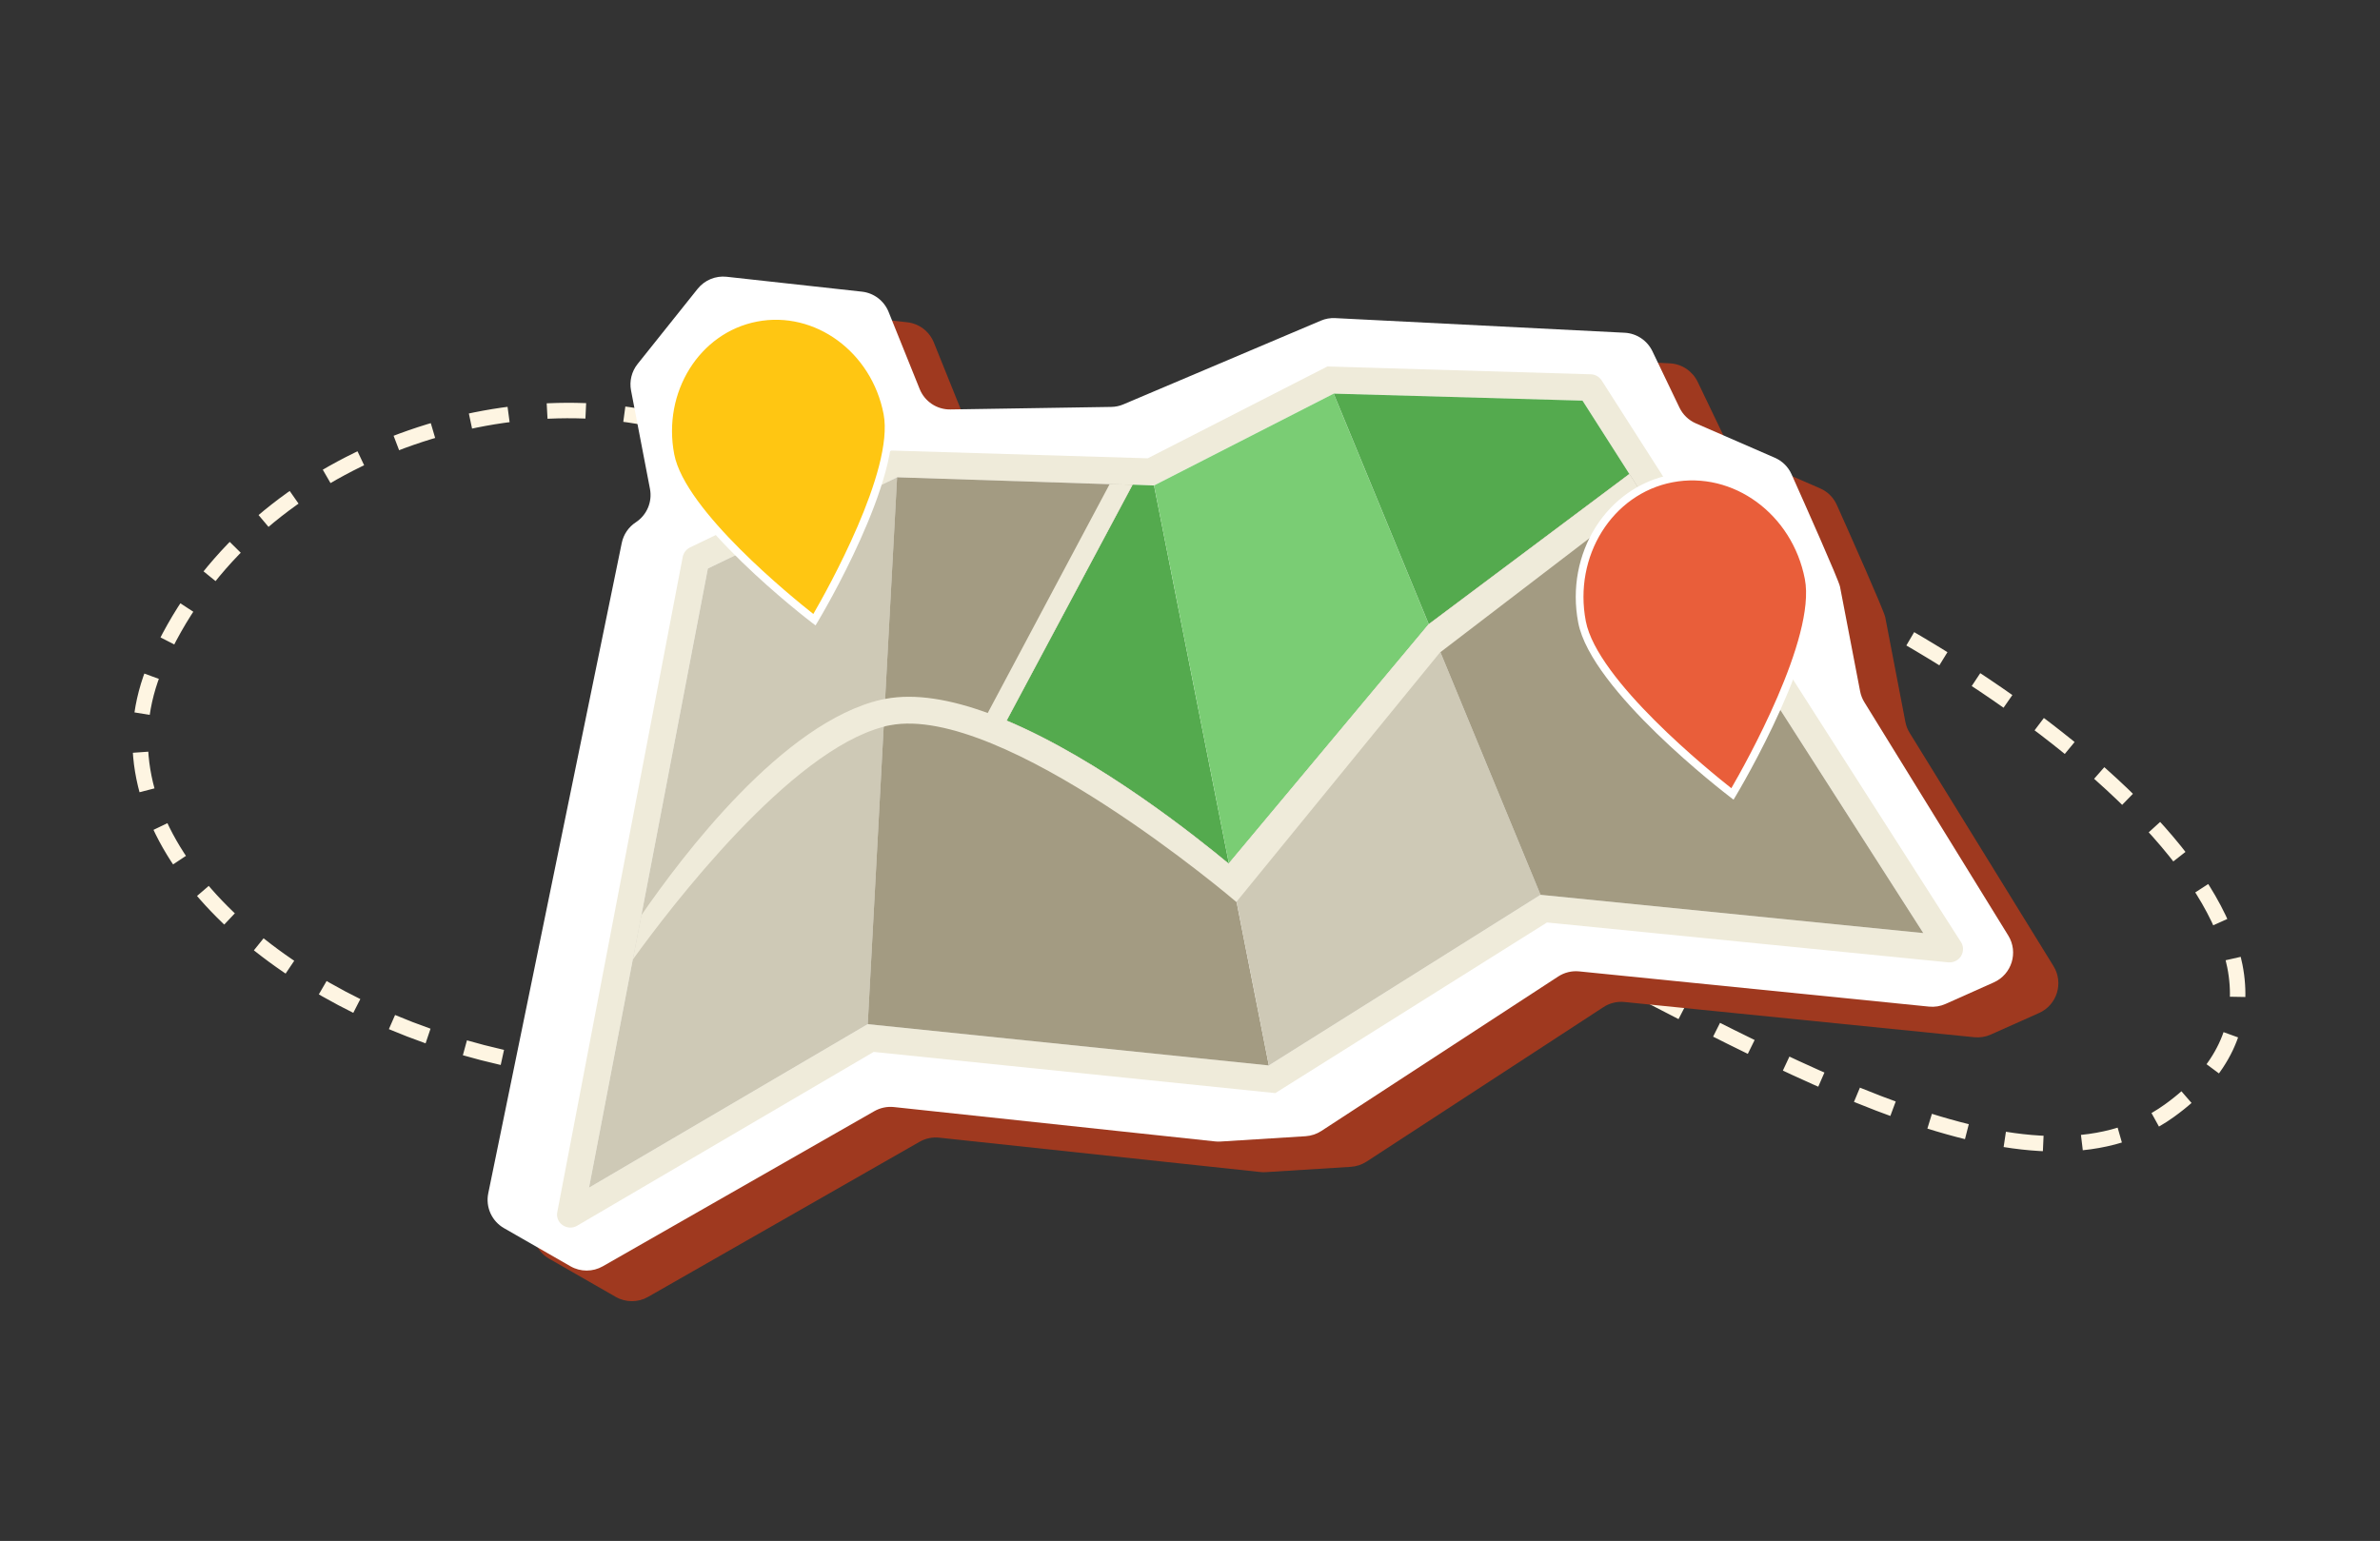
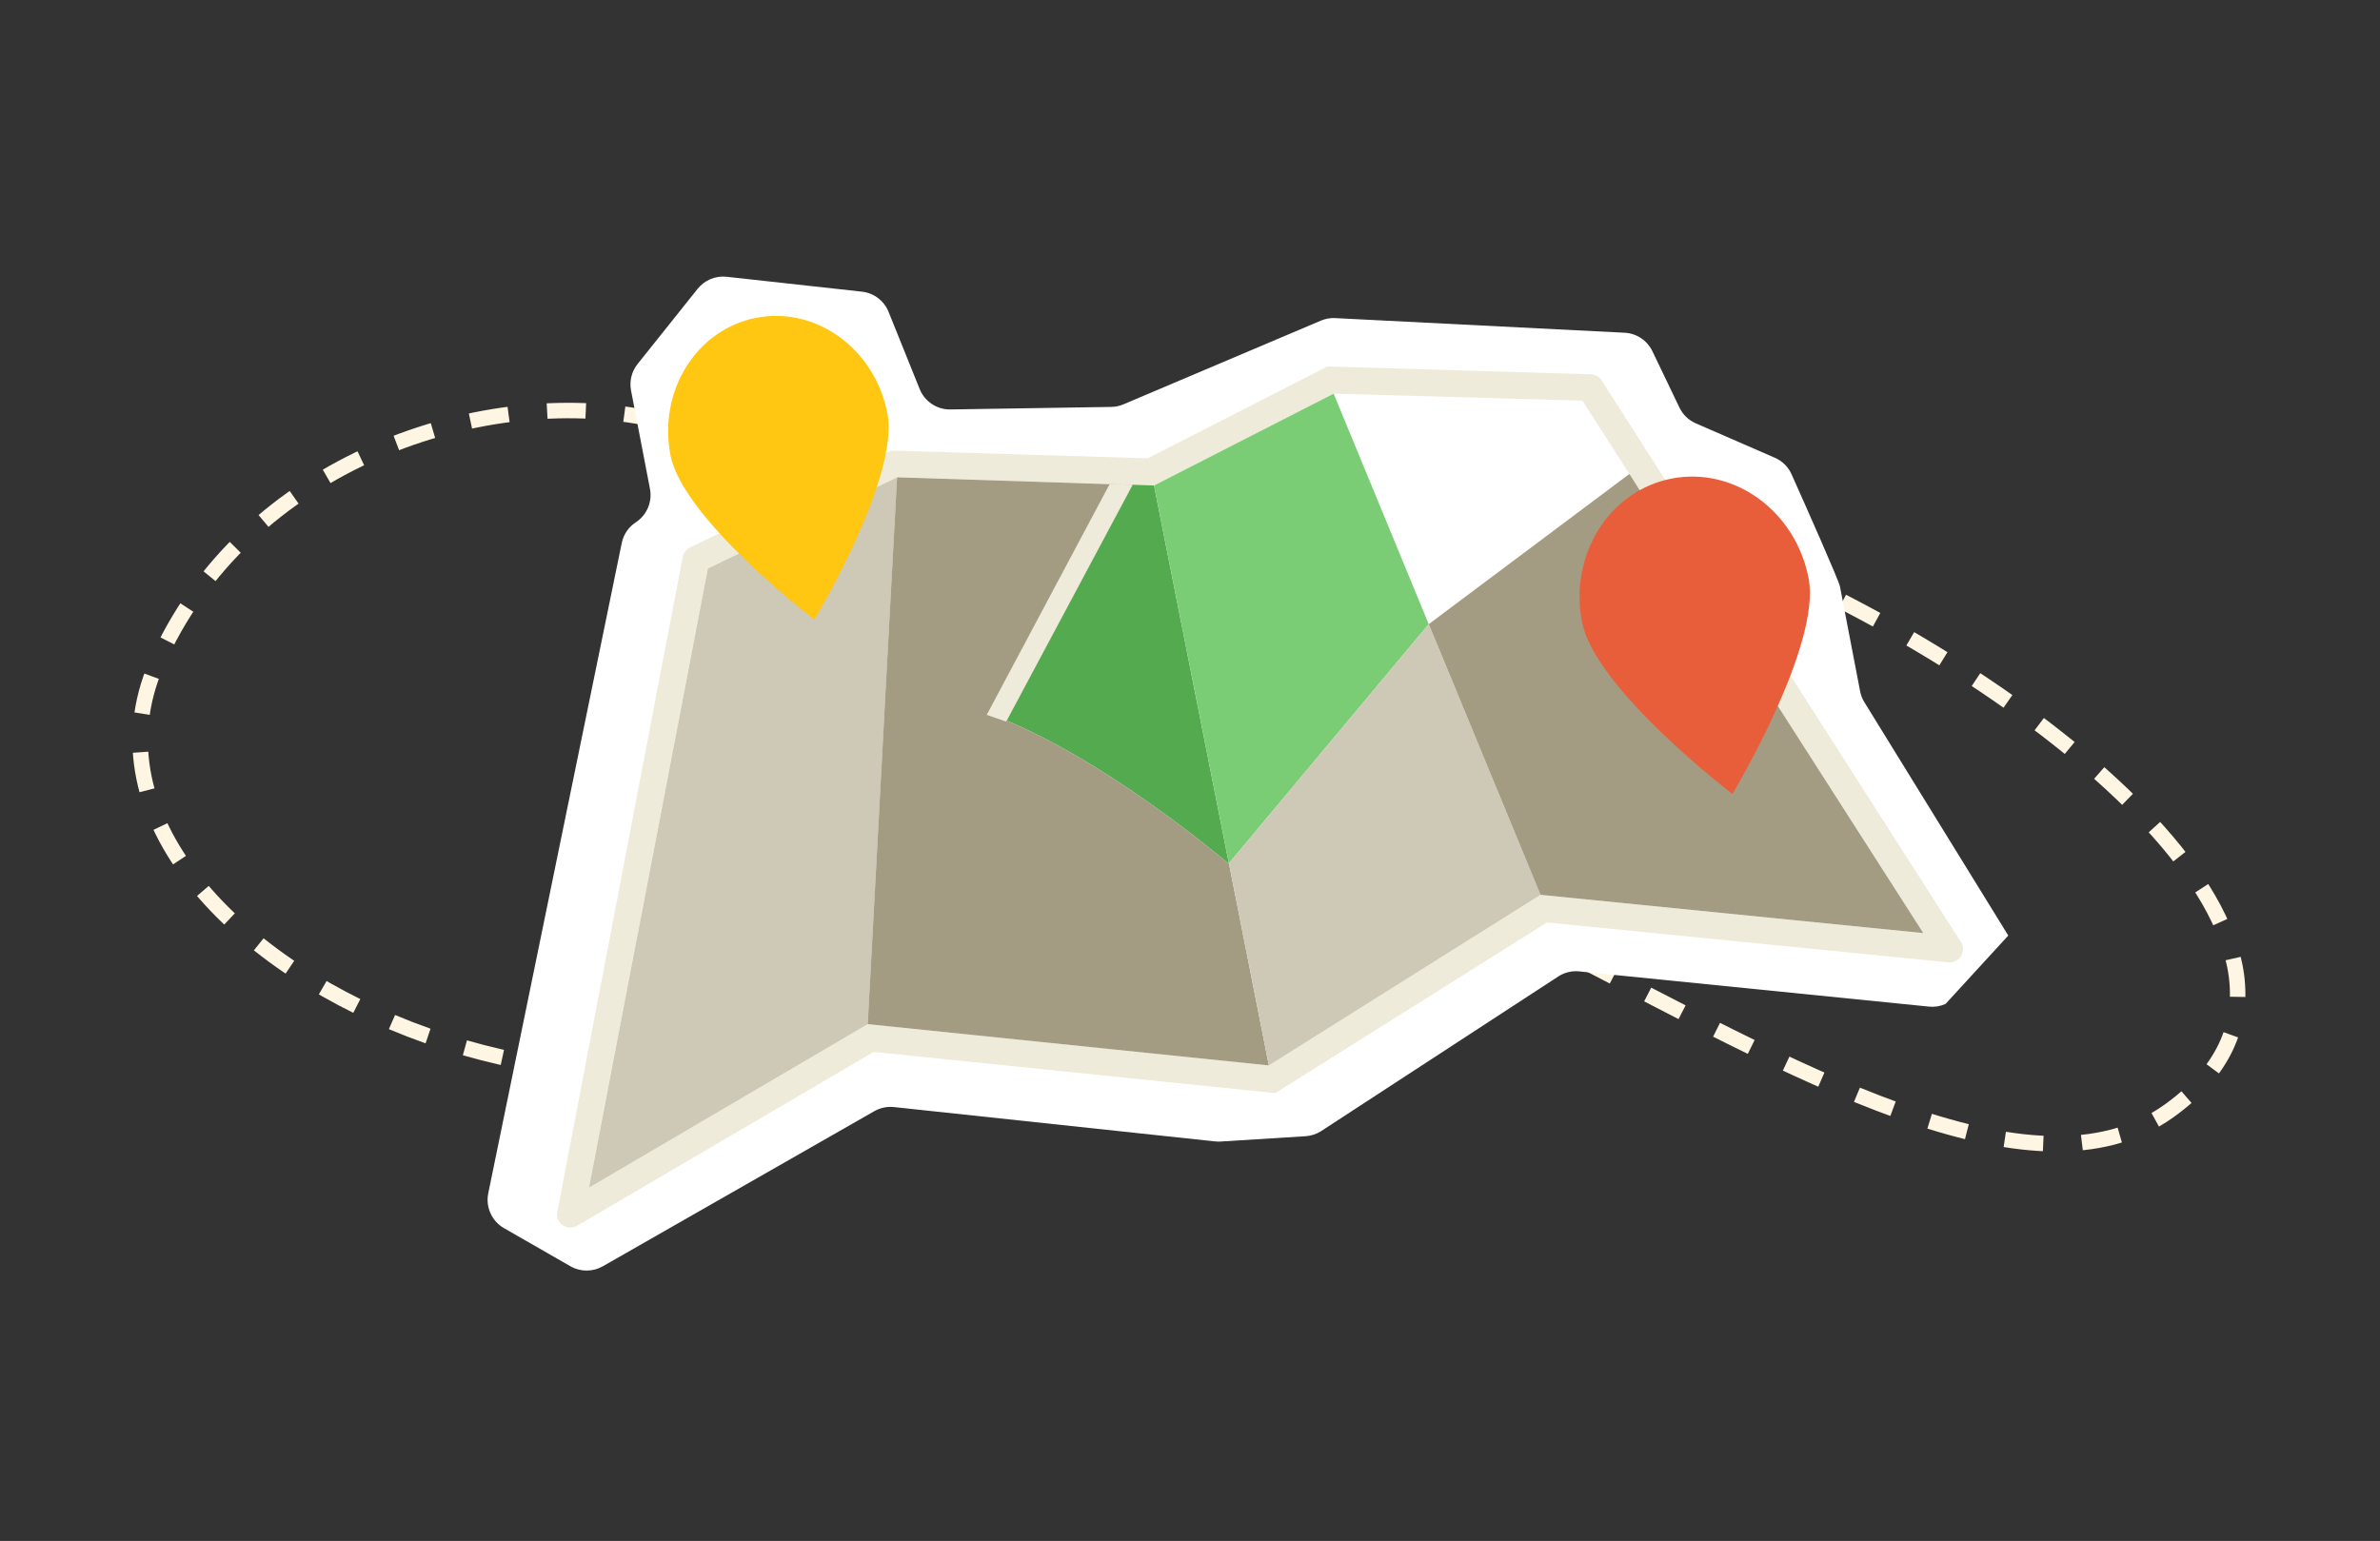
<svg xmlns="http://www.w3.org/2000/svg" width="227" height="147" viewBox="0 0 227 147" fill="none">
  <rect x="0" y="0" width="227" height="147" fill="#333333" stroke="none" />
  <path d="M63.172 40.185C46.343 36.131 23.181 44.192 14.896 63.401C2.354 92.482 70.541 121.077 92.652 86.436C114.763 51.795 180.729 124.762 206.893 105.968C227.825 90.932 193.995 64.999 168.199 53.82" stroke="#FEF5E2" stroke-width="1.474" stroke-dasharray="3.69 3.69" />
-   <path d="M87.706 108.922L61.812 123.718C60.854 124.265 59.677 124.264 58.721 123.715L52.384 120.079C51.221 119.412 50.616 118.071 50.886 116.757L63.617 54.719C63.783 53.907 64.267 53.197 64.96 52.744C66.014 52.053 66.547 50.794 66.309 49.557L64.505 40.172C64.333 39.279 64.561 38.356 65.129 37.644L70.855 30.473C71.52 29.64 72.567 29.206 73.624 29.323L86.524 30.743C87.66 30.867 88.638 31.609 89.067 32.671L92.033 40.031C92.512 41.226 93.678 41.999 94.965 41.98L110.305 41.737C110.707 41.733 111.103 41.649 111.471 41.491L130.293 33.509C130.725 33.326 131.194 33.241 131.664 33.266L159.272 34.662C160.408 34.719 161.423 35.396 161.918 36.421L164.5 41.802C164.822 42.475 165.377 43.008 166.062 43.307L173.597 46.588C174.307 46.896 174.874 47.455 175.19 48.161C176.448 50.972 179.692 58.263 179.811 58.88L181.731 68.864C181.801 69.233 181.937 69.587 182.136 69.908L195.861 92.166C196.846 93.767 196.198 95.872 194.481 96.637L189.878 98.692C189.381 98.915 188.838 99.002 188.297 98.946L154.942 95.587C154.235 95.515 153.526 95.687 152.933 96.076L130.342 110.812C129.891 111.106 129.371 111.276 128.835 111.311L120.725 111.818C120.552 111.829 120.377 111.825 120.203 111.806L89.581 108.529C88.93 108.459 88.274 108.598 87.706 108.922Z" fill="#9F391F" />
-   <path d="M83.39 106.002L57.495 120.799C56.538 121.345 55.36 121.344 54.405 120.795L48.068 117.159C46.905 116.492 46.3 115.151 46.569 113.837L59.301 51.8C59.467 50.988 59.95 50.277 60.643 49.824C61.698 49.134 62.231 47.874 61.993 46.637L60.188 37.252C60.017 36.359 60.244 35.436 60.812 34.724L66.539 27.553C67.204 26.723 68.25 26.287 69.308 26.403L82.208 27.823C83.344 27.947 84.322 28.689 84.751 29.751L87.716 37.111C88.196 38.306 89.362 39.08 90.648 39.06L105.989 38.818C106.391 38.813 106.787 38.729 107.154 38.571L125.977 30.59C126.409 30.406 126.878 30.321 127.347 30.346L154.956 31.742C156.092 31.799 157.107 32.476 157.601 33.501L160.183 38.882C160.505 39.555 161.06 40.089 161.745 40.387L169.281 43.668C169.99 43.977 170.558 44.535 170.874 45.242C172.132 48.052 175.376 55.343 175.495 55.961L177.414 65.944C177.485 66.313 177.621 66.667 177.82 66.988L191.545 89.247C192.53 90.847 191.882 92.952 190.164 93.717L185.562 95.772C185.065 95.995 184.521 96.082 183.981 96.026L150.625 92.667C149.919 92.595 149.209 92.767 148.617 93.156L126.025 107.892C125.574 108.186 125.055 108.356 124.519 108.391L116.409 108.898C116.236 108.909 116.06 108.905 115.887 108.886L85.264 105.609C84.614 105.539 83.958 105.678 83.39 106.002Z" fill="white" />
+   <path d="M83.39 106.002L57.495 120.799C56.538 121.345 55.36 121.344 54.405 120.795L48.068 117.159C46.905 116.492 46.3 115.151 46.569 113.837L59.301 51.8C59.467 50.988 59.95 50.277 60.643 49.824C61.698 49.134 62.231 47.874 61.993 46.637L60.188 37.252C60.017 36.359 60.244 35.436 60.812 34.724L66.539 27.553C67.204 26.723 68.25 26.287 69.308 26.403L82.208 27.823C83.344 27.947 84.322 28.689 84.751 29.751L87.716 37.111C88.196 38.306 89.362 39.08 90.648 39.06L105.989 38.818C106.391 38.813 106.787 38.729 107.154 38.571L125.977 30.59C126.409 30.406 126.878 30.321 127.347 30.346L154.956 31.742C156.092 31.799 157.107 32.476 157.601 33.501L160.183 38.882C160.505 39.555 161.06 40.089 161.745 40.387L169.281 43.668C169.99 43.977 170.558 44.535 170.874 45.242C172.132 48.052 175.376 55.343 175.495 55.961L177.414 65.944C177.485 66.313 177.621 66.667 177.82 66.988L191.545 89.247L185.562 95.772C185.065 95.995 184.521 96.082 183.981 96.026L150.625 92.667C149.919 92.595 149.209 92.767 148.617 93.156L126.025 107.892C125.574 108.186 125.055 108.356 124.519 108.391L116.409 108.898C116.236 108.909 116.06 108.905 115.887 108.886L85.264 105.609C84.614 105.539 83.958 105.678 83.39 106.002Z" fill="white" />
  <path d="M146.935 85.361L121.025 101.638L82.768 97.699L56.18 113.298L60.351 91.549L61.174 87.303L67.515 54.232L85.567 45.531L105.836 46.189L108.03 46.234L110.074 46.311L127.205 37.553L150.936 38.22L155.404 45.218L155.541 45.401L156.781 47.376L183.444 89.011L146.935 85.361ZM187.012 89.835L152.744 36.26C152.495 35.915 152.117 35.703 151.7 35.705L126.602 34.961L109.471 43.72L85.024 42.98L65.825 52.217C65.468 52.388 65.196 52.728 65.116 53.133L53.159 115.597C53.046 116.086 53.249 116.594 53.668 116.879C54.085 117.161 54.613 117.19 55.055 116.925L83.33 100.348L121.635 104.278L147.547 88.001L185.828 91.805C186.306 91.843 186.783 91.621 187.041 91.207C187.296 90.768 187.299 90.247 187.012 89.835Z" fill="#EFEBDA" />
  <path d="M85.567 45.532L84.427 66.673L84.288 69.33L82.767 97.699L56.18 113.299L60.35 91.55L61.174 87.304L67.515 54.233L85.567 45.532Z" fill="#CEC9B6" />
  <path d="M117.208 82.36L117.188 82.389C114.155 79.877 104.957 72.511 96.009 68.741L108.024 46.236L110.069 46.313L117.208 82.36Z" fill="#54AA4E" />
  <path d="M121.02 101.639L82.763 97.7L84.283 69.33L84.422 66.673L85.562 45.532L105.831 46.19L108.025 46.235L96.01 68.74C104.957 72.51 114.156 79.876 117.189 82.388L117.208 82.359L117.937 86.019L121.02 101.639Z" fill="#A39B82" />
  <path d="M136.27 59.542L117.21 82.359L110.071 46.312L127.202 37.554L136.27 59.542Z" fill="#7ACD74" />
  <path d="M146.933 85.362L121.023 101.638L117.94 86.019L117.211 82.359L136.271 59.542L137.383 62.215L146.933 85.362Z" fill="#CEC9B6" />
-   <path d="M155.406 45.218L136.275 59.541L127.207 37.552L150.937 38.219L155.406 45.218Z" fill="#54AA4E" />
  <path d="M183.441 89.012L146.932 85.362L137.382 62.216L136.27 59.542L155.401 45.219L155.538 45.402L156.778 47.376L183.441 89.012Z" fill="#A39B82" />
-   <path d="M156.781 47.376L137.384 62.215L137.36 62.22L117.941 86.019L117.922 86.047C117.734 85.876 95.676 67.112 84.885 69.187L84.632 69.236C84.507 69.26 84.408 69.279 84.288 69.329C75.339 71.648 63.988 86.503 60.35 91.549L61.174 87.304C65.06 81.664 74.678 68.887 84.075 66.74L84.427 66.673C87.313 66.118 90.712 66.739 94.211 68.019C94.799 68.243 95.419 68.489 96.014 68.74C104.962 72.509 114.16 79.876 117.193 82.387L117.213 82.359L136.273 59.541L155.404 45.218L155.541 45.402L156.781 47.376Z" fill="#EFEBDA" />
  <path d="M108.025 46.236L96.01 68.741L95.949 68.83L94.109 68.194L94.206 68.02L105.831 46.191L108.025 46.236Z" fill="#EFEBDA" />
  <path d="M72.142 30.315C66.44 31.411 62.767 37.273 63.948 43.413C65.125 49.534 77.68 59.12 77.68 59.12C77.68 59.12 85.814 45.556 84.638 39.435C83.457 33.294 77.858 29.216 72.142 30.315Z" fill="#FFC612" />
-   <path d="M72.211 30.677C66.714 31.734 63.169 37.415 64.308 43.341C65.341 48.712 75.595 57.013 77.574 58.57C78.84 56.389 85.308 44.873 84.275 39.502C83.136 33.576 77.724 29.617 72.211 30.677ZM77.784 59.662L77.456 59.413C76.938 59.018 64.775 49.671 63.585 43.48C62.369 37.157 66.175 31.087 72.072 29.954C77.983 28.817 83.782 33.039 84.998 39.363C86.189 45.554 78.331 58.752 77.996 59.309L77.784 59.662Z" fill="white" />
  <path d="M159.451 45.651C153.493 46.796 149.656 52.919 150.889 59.332C152.119 65.73 165.237 75.743 165.237 75.743C165.237 75.743 173.735 61.574 172.504 55.176C171.271 48.763 165.422 44.503 159.451 45.651Z" fill="#E95E3A" />
-   <path d="M159.521 46.009C153.769 47.115 150.06 53.061 151.252 59.262C152.334 64.888 163.102 73.593 165.132 75.192C166.43 72.956 173.226 60.871 172.144 55.245C170.952 49.044 165.29 44.9 159.521 46.009ZM165.342 76.285L165.014 76.033C164.475 75.621 151.771 65.862 150.529 59.401C149.26 52.8 153.232 46.468 159.382 45.286C165.549 44.1 171.601 48.504 172.87 55.105C174.112 61.566 165.903 75.349 165.555 75.931L165.342 76.285Z" fill="white" />
</svg>